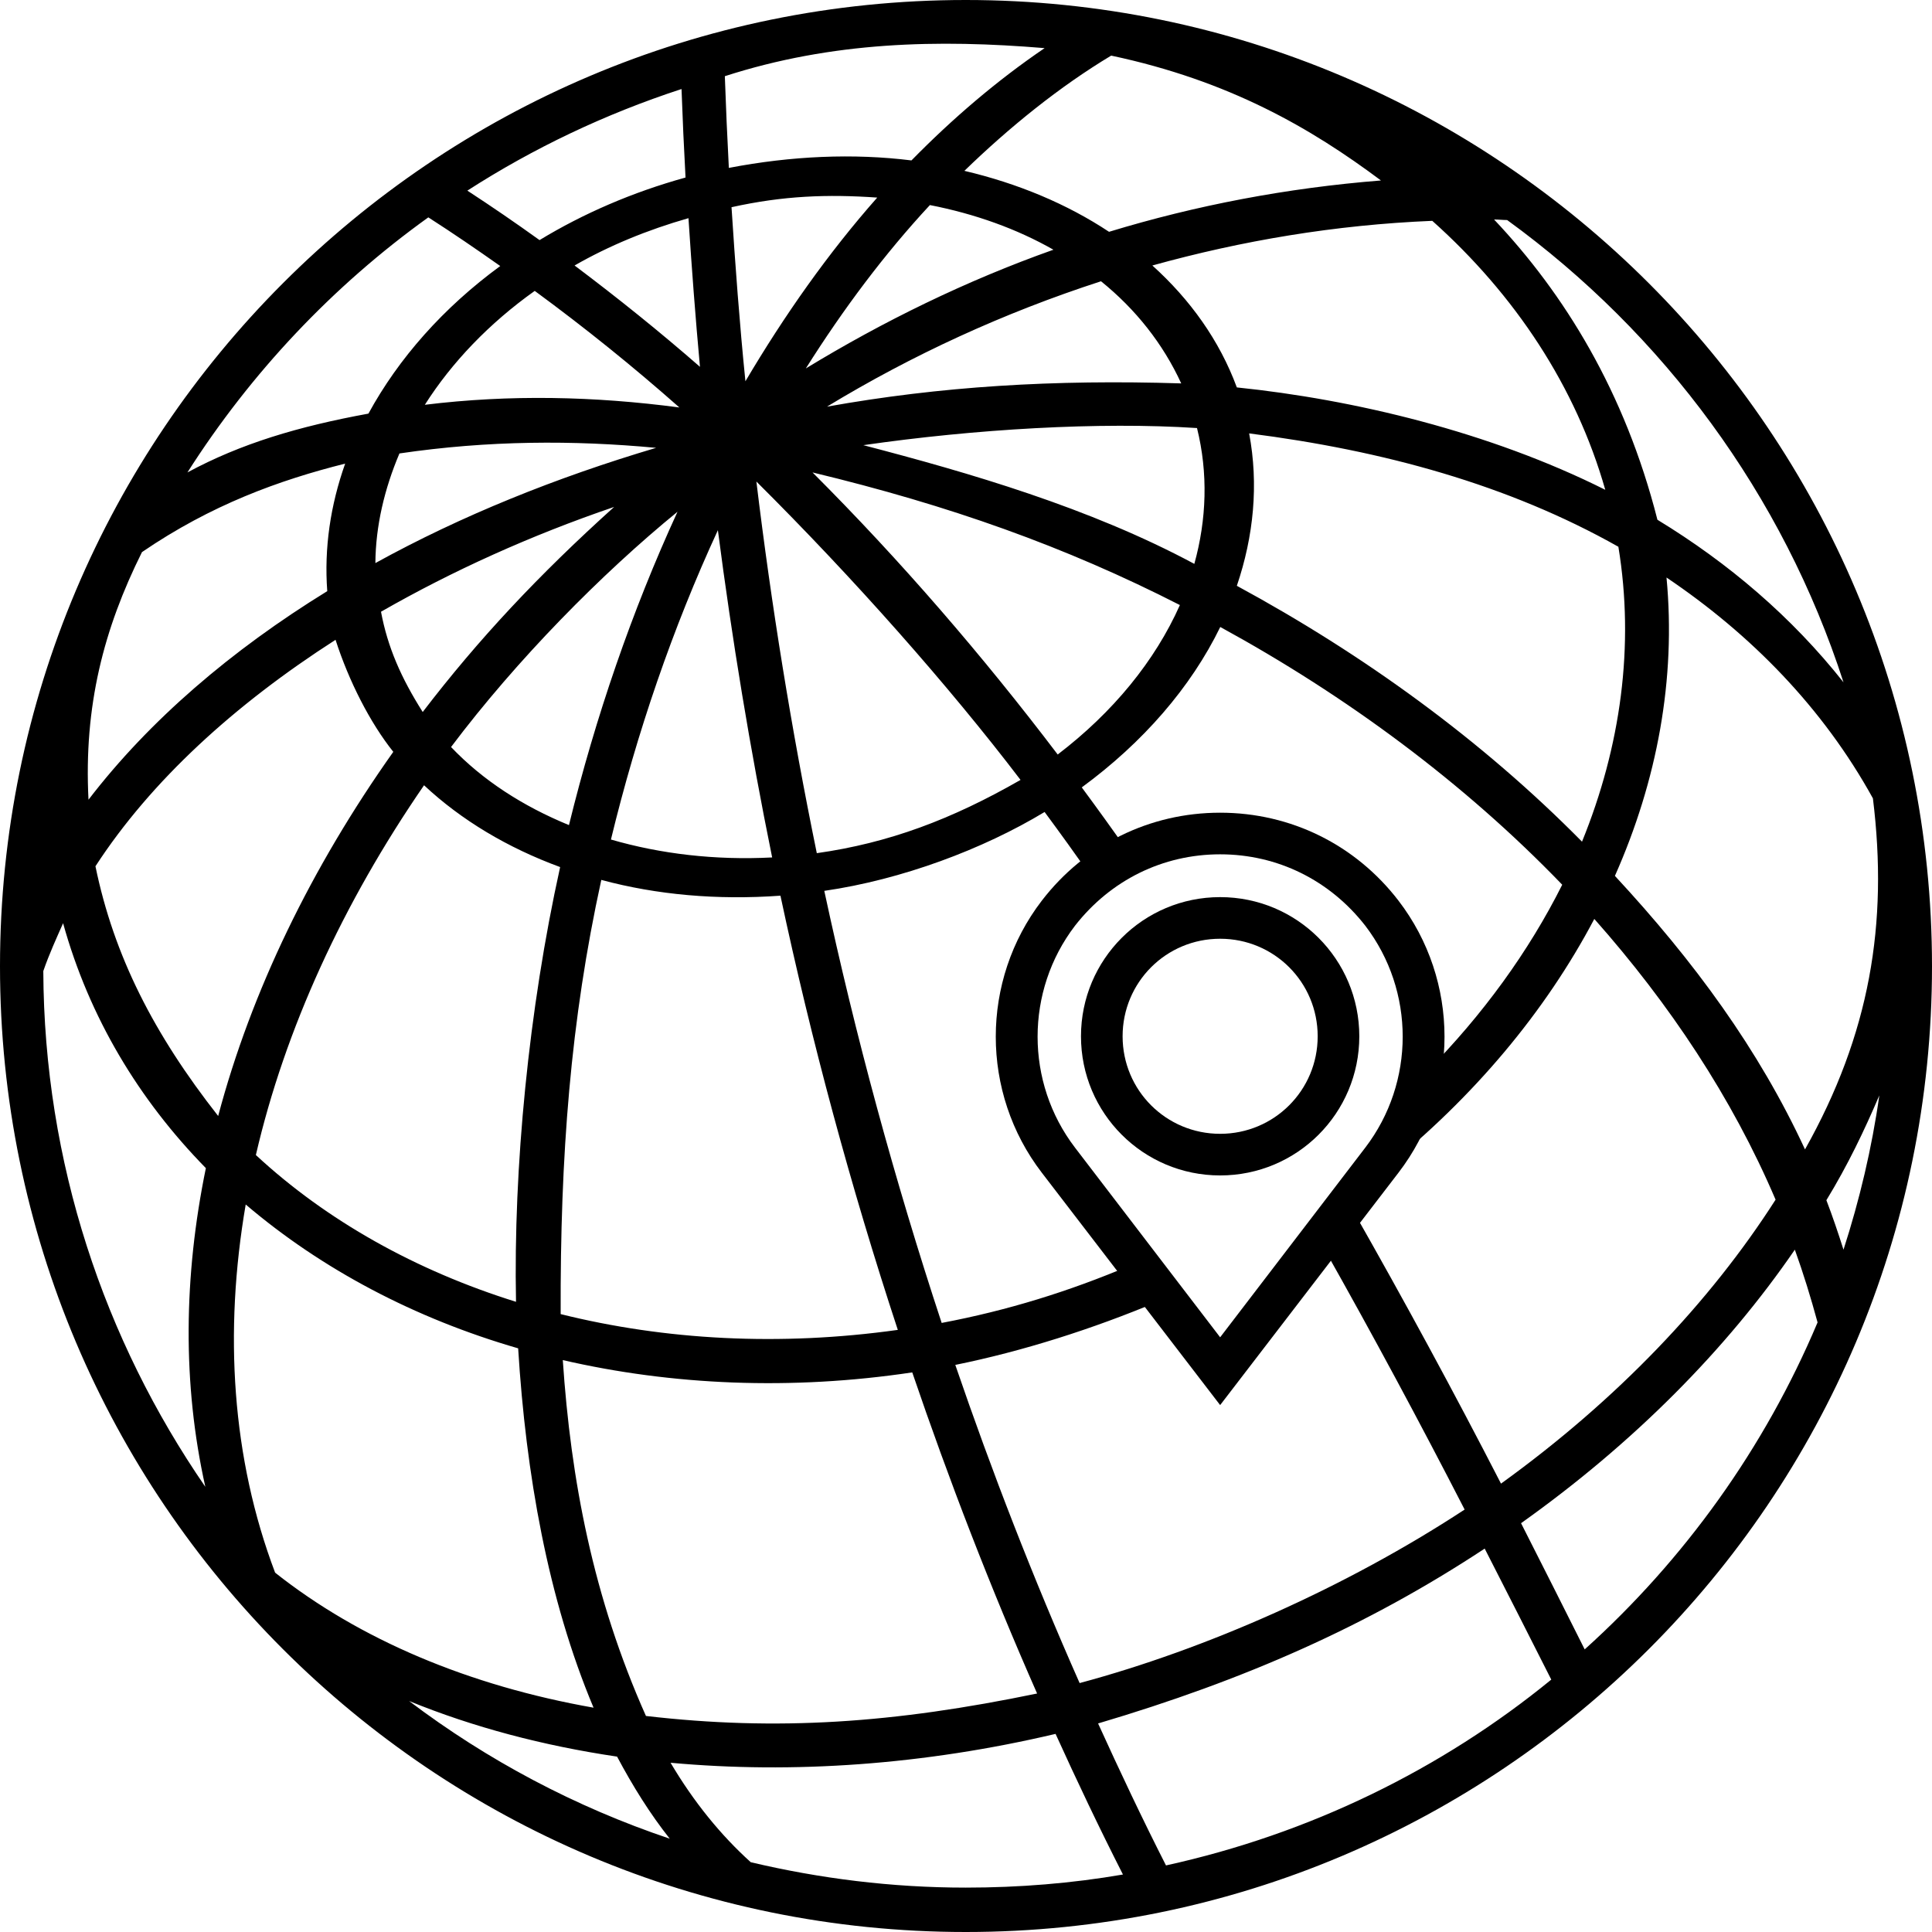
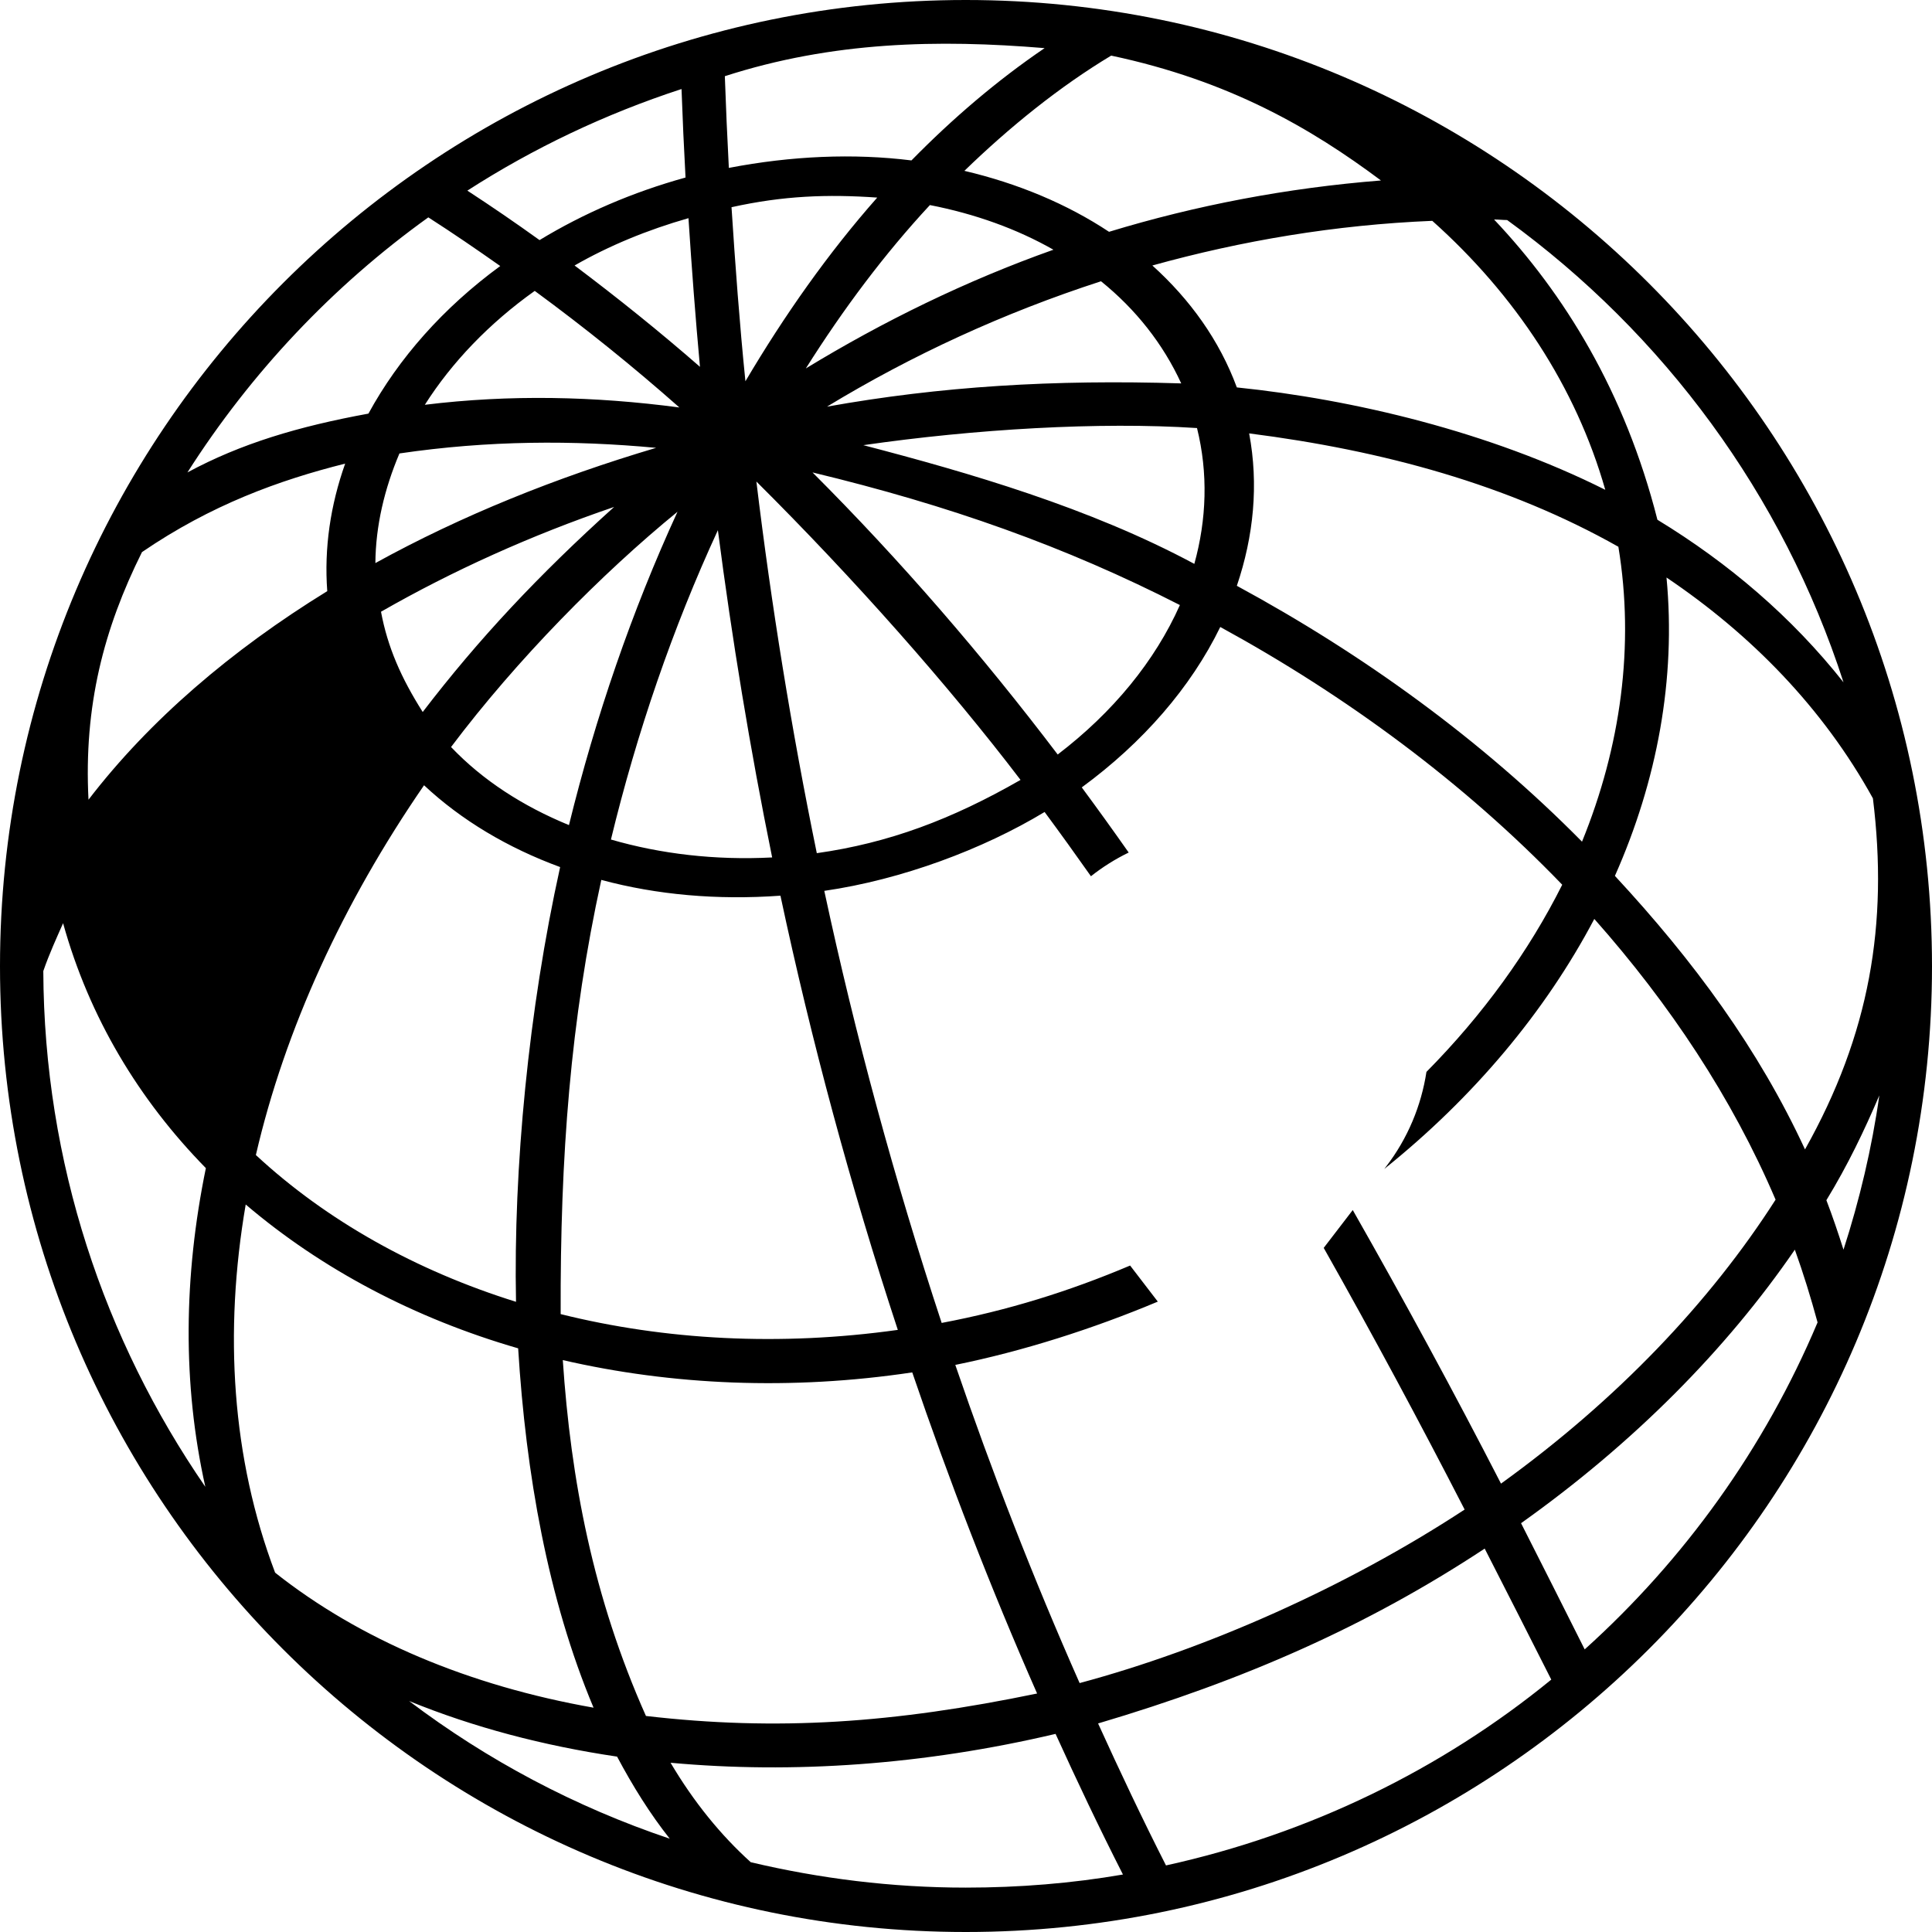
<svg xmlns="http://www.w3.org/2000/svg" xml:space="preserve" width="100px" height="100px" version="1.1" style="shape-rendering:geometricPrecision; text-rendering:geometricPrecision; image-rendering:optimizeQuality; fill-rule:evenodd; clip-rule:evenodd" viewBox="0 0 1000000 1000000">
  <defs>
    <style type="text/css">
   
    .fil1 {fill:black}
    .fil0 {fill:black;fill-rule:nonzero}
   
  </style>
  </defs>
  <g id="Ebene_x0020_1">
-     <path class="fil0" d="M631546 442194c-14862,0 -29026,3354 -41741,9608 -12818,6307 -24201,15579 -33381,27346 -12912,16883 -19367,37160 -19367,57434 0,20276 6455,40550 19367,57434l75122 98170 75118 -98170c12912,-16884 19370,-37158 19370,-57434 0,-20274 -6458,-40551 -19370,-57434 -9180,-11767 -20563,-21039 -33381,-27346 -12715,-6257 -26876,-9608 -41737,-9608zm-2064 282390l-90255 -117614c-15874,-20681 -23817,-45541 -23817,-70388 0,-24848 7943,-49710 23817,-70391 11103,-14457 25052,-25869 40828,-33647 15685,-7739 33183,-11894 51491,-11894 18307,0 35805,4155 51490,11894 15776,7778 29722,19190 40825,33647 15877,20681 23817,45543 23817,70391 0,24847 -7940,49707 -23817,70388l-92315 120301 -2064 -2687z" />
-     <path class="fil0" d="M631546 485892c-13988,0 -26614,5628 -35729,14746 -9124,9136 -14758,21762 -14758,35740 0,13987 5628,26613 14746,35728 9136,9124 21759,14755 35741,14755 13981,0 26604,-5631 35728,-14755 9130,-9115 14758,-21741 14758,-35728 0,-13987 -5628,-26613 -14746,-35728 -9127,-9130 -21753,-14758 -35740,-14758zm0 122513c-19905,0 -37911,-8052 -50939,-21077 -13039,-13028 -21091,-31037 -21091,-50950 0,-19902 8055,-37913 21086,-50944 13021,-13033 31030,-21086 50944,-21086 19901,0 37907,8053 50938,21080 13039,13042 21091,31051 21091,50950 0,19913 -8052,37922 -21080,50950 -13039,13025 -31045,21077 -50949,21077z" />
-   </g>
+     </g>
  <g id="Ebene_x0020_1_0">
-     <path class="fil1" d="M499861 0c-276086,0 -499861,224330 -499861,500139 0,275947 223775,499861 499861,499861 276086,0 500139,-223914 500139,-499861 0,-275812 -224053,-500139 -500139,-500139zm40825 24909c-24632,16746 -47607,36396 -68917,58123 -30030,-3736 -62138,-2354 -94521,3874 -830,-15777 -1524,-31692 -2076,-47469 55772,-17991 110433,-19098 165514,-14530l0 2zm34459 3875c61305,13009 103515,37641 139636,64627 -48712,3874 -95767,12871 -140743,26572 -21727,-14392 -47191,-25049 -74868,-31554 23389,-22695 49267,-43591 75975,-59645l0 0zm-222390 17300c552,15360 1246,30584 2075,45806 -27540,7612 -53002,18682 -75561,32383 -12316,-8858 -24632,-17297 -37364,-25604 34181,-22003 71410,-39717 110850,-52588l0 3zm101300 56185c-25326,28648 -48021,60892 -68226,95073 -3045,-30030 -5259,-60198 -7196,-90092 26846,-5950 49683,-6782 75422,-4981l0 0zm27263 3874c23389,4568 44976,12316 63936,23111 -45254,16054 -88155,37090 -128150,61444 19373,-30723 40686,-59229 64214,-84555zm-259619 6366c12733,8164 25049,16606 37226,25187 -29478,21588 -52589,47743 -68227,76391 -36257,6644 -66012,15499 -93688,30446 32799,-51481 75145,-96458 124689,-132024l0 0zm134652 416c1660,25604 3600,51343 5950,76943 -20758,-18129 -42623,-35704 -64905,-52449 17853,-10241 37642,-18405 58955,-24497l0 3zm416968 691c2354,0 4568,278 6783,278 80959,58816 142680,142125 174095,239274 -26847,-33907 -59507,-61722 -96319,-84142 -16884,-66428 -48299,-117077 -84556,-155413l0 0 -3 3zm-31969 691c42901,38333 74315,85802 89536,139220 -59923,-30030 -130225,-46775 -190701,-53002 -8994,-24357 -24218,-45532 -43730,-63106 46361,-12872 94660,-21036 144895,-23112l0 0zm-171464 31279c17991,14530 32105,32383 41516,52863 -65873,-2076 -124689,1524 -183367,12039 44008,-26708 91477,-48576 141848,-64905l0 0 3 3zm-293109 4981c26017,19099 50926,39166 74867,60337 -44008,-5811 -87738,-6783 -131746,-1385 13978,-22004 33352,-42210 56879,-58955l0 0 0 3zm342792 70993c5811,23389 4981,47330 -1385,70303 -54109,-29061 -116663,-47191 -171325,-61444 57570,-8303 122058,-12177 172710,-8859zm26985 2767c69473,8858 134239,26572 191115,58677 8442,51204 1246,103377 -18821,152644 -51895,-52589 -113064,-96872 -178660,-132438 8720,-25739 11348,-52450 6366,-78883l0 0zm-306948 7474c-51759,15360 -100887,35149 -145308,59645 138,-19237 4706,-38471 12454,-56740 46084,-6782 89953,-6918 132854,-2905l0 0zm-160946 8164c-7612,21452 -10934,43730 -9272,66012 -49683,30585 -92029,66842 -123582,107944 -2492,-48437 7887,-88432 27679,-128150 35844,-24496 70994,-37225 105178,-45806l-3 0zm241905 4568c70715,17023 130778,38333 190146,68640 -12871,28922 -34598,55494 -63245,77359 -38749,-51065 -81098,-100193 -126904,-146002l3 3zm-29061 4707c50513,50235 99502,105590 136727,154441 -35704,20480 -68226,32660 -105452,37919 -13145,-64075 -23527,-128285 -31275,-192360zm-73624 13145c-39027,35150 -70164,68366 -99086,106146 -11209,-17713 -18130,-33490 -21588,-51895 36951,-21174 77637,-39578 120677,-54248l-3 -3zm32799 2492c-23664,51482 -42484,106421 -56185,162193 -23941,-9827 -44699,-23250 -61031,-40409 34042,-45254 78050,-89814 117216,-121784l0 0zm20897 9547c7334,56462 16606,112925 28092,169388 -29477,1524 -57709,-1798 -83448,-9272 13423,-55355 31967,-109465 55356,-160116l0 0zm491005 24496c43731,29477 80959,67397 106837,114310 8026,65044 -1659,122058 -35149,181704 -23941,-51759 -57432,-97426 -98395,-141573 21865,-49267 31692,-101855 26707,-154441l0 0zm-230973 25603c65321,35705 126209,80682 177000,133409 -17312,34538 -41076,67347 -70279,96874 -2678,17454 -9638,34370 -20891,49028l-933 1213c46214,-37054 83327,-81307 108709,-129404l0 0c38888,43869 71271,92445 93827,145308 -33906,53002 -82066,103654 -142125,146971 -24133,-46940 -49793,-94264 -76731,-141603l-15032 19589c25538,45236 49819,90452 72942,135437 -61444,40273 -133822,72239 -199282,89814 -24080,-54387 -45393,-109329 -64352,-164684 34993,-7102 71117,-18614 104817,-32755l-14333 -18676c-31677,13402 -63366,23244 -97539,29704 -24357,-73898 -44698,-148769 -60753,-223636 40134,-5811 82202,-21588 114033,-40825l0 0c8129,10996 16119,22084 23979,33257 6077,-4801 12621,-8908 19542,-12271 -7952,-11324 -16040,-22565 -24284,-33715 31692,-23250 56463,-51759 71687,-83035l0 0 -2 0zm-457930 6641c6919,21452 17853,42901 29891,57986 -42348,59785 -73485,123860 -90644,188487 -33351,-42484 -53970,-82896 -63519,-129257 28786,-44286 72100,-83726 124272,-117216l0 0zm45807 75284c19373,18130 43317,32383 70441,42348 -16329,73763 -24219,155965 -22834,225021 -51895,-16193 -98117,-42071 -134652,-75974 15086,-65183 45115,-130501 87048,-191392l0 0 -3 -3zm91751 48992c28786,7751 60062,10518 92720,8164 16054,75284 36256,150290 60753,224744 -61170,8581 -120538,5259 -174509,-8165 -277,-82202 5120,-152090 21036,-224743zm-278578 22417c13562,48851 39301,91477 73898,126765 -11486,55911 -12177,111680 -277,164959 -52311,-75974 -83448,-167728 -83865,-266953 3045,-8858 7058,-17575 10241,-24771l0 0 3 0zm940079 89123c-3874,27402 -10240,54110 -18543,79852 -2767,-8720 -5675,-17297 -8858,-25603 11069,-18130 19650,-36119 27401,-54249zm-845559 56463c39302,33490 87461,58955 141018,74454 4013,64905 15361,129671 39027,185995 -64352,-11348 -120951,-35150 -164823,-69886 -22420,-59230 -26572,-124412 -15222,-190563zm801829 23389c4429,12316 8303,24909 11764,37642 -27402,65043 -68918,122752 -120538,169249 -10795,-21452 -21727,-43317 -32938,-65321 58400,-41516 106282,-89953 141712,-141573l0 0 0 3zm-637699 57154c56462,13010 118045,15776 180874,6366 18960,55633 40409,111266 64627,166205 -74176,15360 -134513,19512 -202465,11625 -27401,-61444 -38888,-122336 -43039,-184196l3 0zm477169 97565c11625,22833 23250,45531 34459,67810 -56879,46500 -125103,79851 -199418,96180 -12316,-24218 -23941,-48850 -35150,-73485 75700,-22420 139220,-50374 200112,-90508l0 0 -3 3zm-556743 78883c33212,13562 69333,23111 107666,28786 8165,15361 17162,29755 27263,42485 -48989,-16468 -94521,-40686 -134929,-71271zm334627 17020c11070,24357 22556,48575 34875,72791 -26433,4568 -53696,6783 -81372,6783 -38333,0 -75561,-4707 -111266,-13146 -15499,-13979 -29477,-31137 -41516,-51482 63381,5811 131195,1108 199282,-14946l-3 0z" display="inline" />
+     <path class="fil1" d="M499861 0c-276086,0 -499861,224330 -499861,500139 0,275947 223775,499861 499861,499861 276086,0 500139,-223914 500139,-499861 0,-275812 -224053,-500139 -500139,-500139zm40825 24909c-24632,16746 -47607,36396 -68917,58123 -30030,-3736 -62138,-2354 -94521,3874 -830,-15777 -1524,-31692 -2076,-47469 55772,-17991 110433,-19098 165514,-14530l0 2zm34459 3875c61305,13009 103515,37641 139636,64627 -48712,3874 -95767,12871 -140743,26572 -21727,-14392 -47191,-25049 -74868,-31554 23389,-22695 49267,-43591 75975,-59645l0 0zm-222390 17300c552,15360 1246,30584 2075,45806 -27540,7612 -53002,18682 -75561,32383 -12316,-8858 -24632,-17297 -37364,-25604 34181,-22003 71410,-39717 110850,-52588l0 3zm101300 56185c-25326,28648 -48021,60892 -68226,95073 -3045,-30030 -5259,-60198 -7196,-90092 26846,-5950 49683,-6782 75422,-4981l0 0zm27263 3874c23389,4568 44976,12316 63936,23111 -45254,16054 -88155,37090 -128150,61444 19373,-30723 40686,-59229 64214,-84555zm-259619 6366c12733,8164 25049,16606 37226,25187 -29478,21588 -52589,47743 -68227,76391 -36257,6644 -66012,15499 -93688,30446 32799,-51481 75145,-96458 124689,-132024l0 0zm134652 416c1660,25604 3600,51343 5950,76943 -20758,-18129 -42623,-35704 -64905,-52449 17853,-10241 37642,-18405 58955,-24497l0 3zm416968 691c2354,0 4568,278 6783,278 80959,58816 142680,142125 174095,239274 -26847,-33907 -59507,-61722 -96319,-84142 -16884,-66428 -48299,-117077 -84556,-155413l0 0 -3 3zm-31969 691c42901,38333 74315,85802 89536,139220 -59923,-30030 -130225,-46775 -190701,-53002 -8994,-24357 -24218,-45532 -43730,-63106 46361,-12872 94660,-21036 144895,-23112l0 0zm-171464 31279c17991,14530 32105,32383 41516,52863 -65873,-2076 -124689,1524 -183367,12039 44008,-26708 91477,-48576 141848,-64905l0 0 3 3zm-293109 4981c26017,19099 50926,39166 74867,60337 -44008,-5811 -87738,-6783 -131746,-1385 13978,-22004 33352,-42210 56879,-58955l0 0 0 3zm342792 70993c5811,23389 4981,47330 -1385,70303 -54109,-29061 -116663,-47191 -171325,-61444 57570,-8303 122058,-12177 172710,-8859zm26985 2767c69473,8858 134239,26572 191115,58677 8442,51204 1246,103377 -18821,152644 -51895,-52589 -113064,-96872 -178660,-132438 8720,-25739 11348,-52450 6366,-78883l0 0zm-306948 7474c-51759,15360 -100887,35149 -145308,59645 138,-19237 4706,-38471 12454,-56740 46084,-6782 89953,-6918 132854,-2905l0 0zm-160946 8164c-7612,21452 -10934,43730 -9272,66012 -49683,30585 -92029,66842 -123582,107944 -2492,-48437 7887,-88432 27679,-128150 35844,-24496 70994,-37225 105178,-45806l-3 0zm241905 4568c70715,17023 130778,38333 190146,68640 -12871,28922 -34598,55494 -63245,77359 -38749,-51065 -81098,-100193 -126904,-146002l3 3zm-29061 4707c50513,50235 99502,105590 136727,154441 -35704,20480 -68226,32660 -105452,37919 -13145,-64075 -23527,-128285 -31275,-192360zm-73624 13145c-39027,35150 -70164,68366 -99086,106146 -11209,-17713 -18130,-33490 -21588,-51895 36951,-21174 77637,-39578 120677,-54248l-3 -3zm32799 2492c-23664,51482 -42484,106421 -56185,162193 -23941,-9827 -44699,-23250 -61031,-40409 34042,-45254 78050,-89814 117216,-121784l0 0zm20897 9547c7334,56462 16606,112925 28092,169388 -29477,1524 -57709,-1798 -83448,-9272 13423,-55355 31967,-109465 55356,-160116l0 0zm491005 24496c43731,29477 80959,67397 106837,114310 8026,65044 -1659,122058 -35149,181704 -23941,-51759 -57432,-97426 -98395,-141573 21865,-49267 31692,-101855 26707,-154441l0 0zm-230973 25603c65321,35705 126209,80682 177000,133409 -17312,34538 -41076,67347 -70279,96874 -2678,17454 -9638,34370 -20891,49028l-933 1213c46214,-37054 83327,-81307 108709,-129404l0 0c38888,43869 71271,92445 93827,145308 -33906,53002 -82066,103654 -142125,146971 -24133,-46940 -49793,-94264 -76731,-141603l-15032 19589c25538,45236 49819,90452 72942,135437 -61444,40273 -133822,72239 -199282,89814 -24080,-54387 -45393,-109329 -64352,-164684 34993,-7102 71117,-18614 104817,-32755l-14333 -18676c-31677,13402 -63366,23244 -97539,29704 -24357,-73898 -44698,-148769 -60753,-223636 40134,-5811 82202,-21588 114033,-40825l0 0c8129,10996 16119,22084 23979,33257 6077,-4801 12621,-8908 19542,-12271 -7952,-11324 -16040,-22565 -24284,-33715 31692,-23250 56463,-51759 71687,-83035l0 0 -2 0zm-457930 6641l0 0zm45807 75284c19373,18130 43317,32383 70441,42348 -16329,73763 -24219,155965 -22834,225021 -51895,-16193 -98117,-42071 -134652,-75974 15086,-65183 45115,-130501 87048,-191392l0 0 -3 -3zm91751 48992c28786,7751 60062,10518 92720,8164 16054,75284 36256,150290 60753,224744 -61170,8581 -120538,5259 -174509,-8165 -277,-82202 5120,-152090 21036,-224743zm-278578 22417c13562,48851 39301,91477 73898,126765 -11486,55911 -12177,111680 -277,164959 -52311,-75974 -83448,-167728 -83865,-266953 3045,-8858 7058,-17575 10241,-24771l0 0 3 0zm940079 89123c-3874,27402 -10240,54110 -18543,79852 -2767,-8720 -5675,-17297 -8858,-25603 11069,-18130 19650,-36119 27401,-54249zm-845559 56463c39302,33490 87461,58955 141018,74454 4013,64905 15361,129671 39027,185995 -64352,-11348 -120951,-35150 -164823,-69886 -22420,-59230 -26572,-124412 -15222,-190563zm801829 23389c4429,12316 8303,24909 11764,37642 -27402,65043 -68918,122752 -120538,169249 -10795,-21452 -21727,-43317 -32938,-65321 58400,-41516 106282,-89953 141712,-141573l0 0 0 3zm-637699 57154c56462,13010 118045,15776 180874,6366 18960,55633 40409,111266 64627,166205 -74176,15360 -134513,19512 -202465,11625 -27401,-61444 -38888,-122336 -43039,-184196l3 0zm477169 97565c11625,22833 23250,45531 34459,67810 -56879,46500 -125103,79851 -199418,96180 -12316,-24218 -23941,-48850 -35150,-73485 75700,-22420 139220,-50374 200112,-90508l0 0 -3 3zm-556743 78883c33212,13562 69333,23111 107666,28786 8165,15361 17162,29755 27263,42485 -48989,-16468 -94521,-40686 -134929,-71271zm334627 17020c11070,24357 22556,48575 34875,72791 -26433,4568 -53696,6783 -81372,6783 -38333,0 -75561,-4707 -111266,-13146 -15499,-13979 -29477,-31137 -41516,-51482 63381,5811 131195,1108 199282,-14946l-3 0z" display="inline" />
  </g>
</svg>